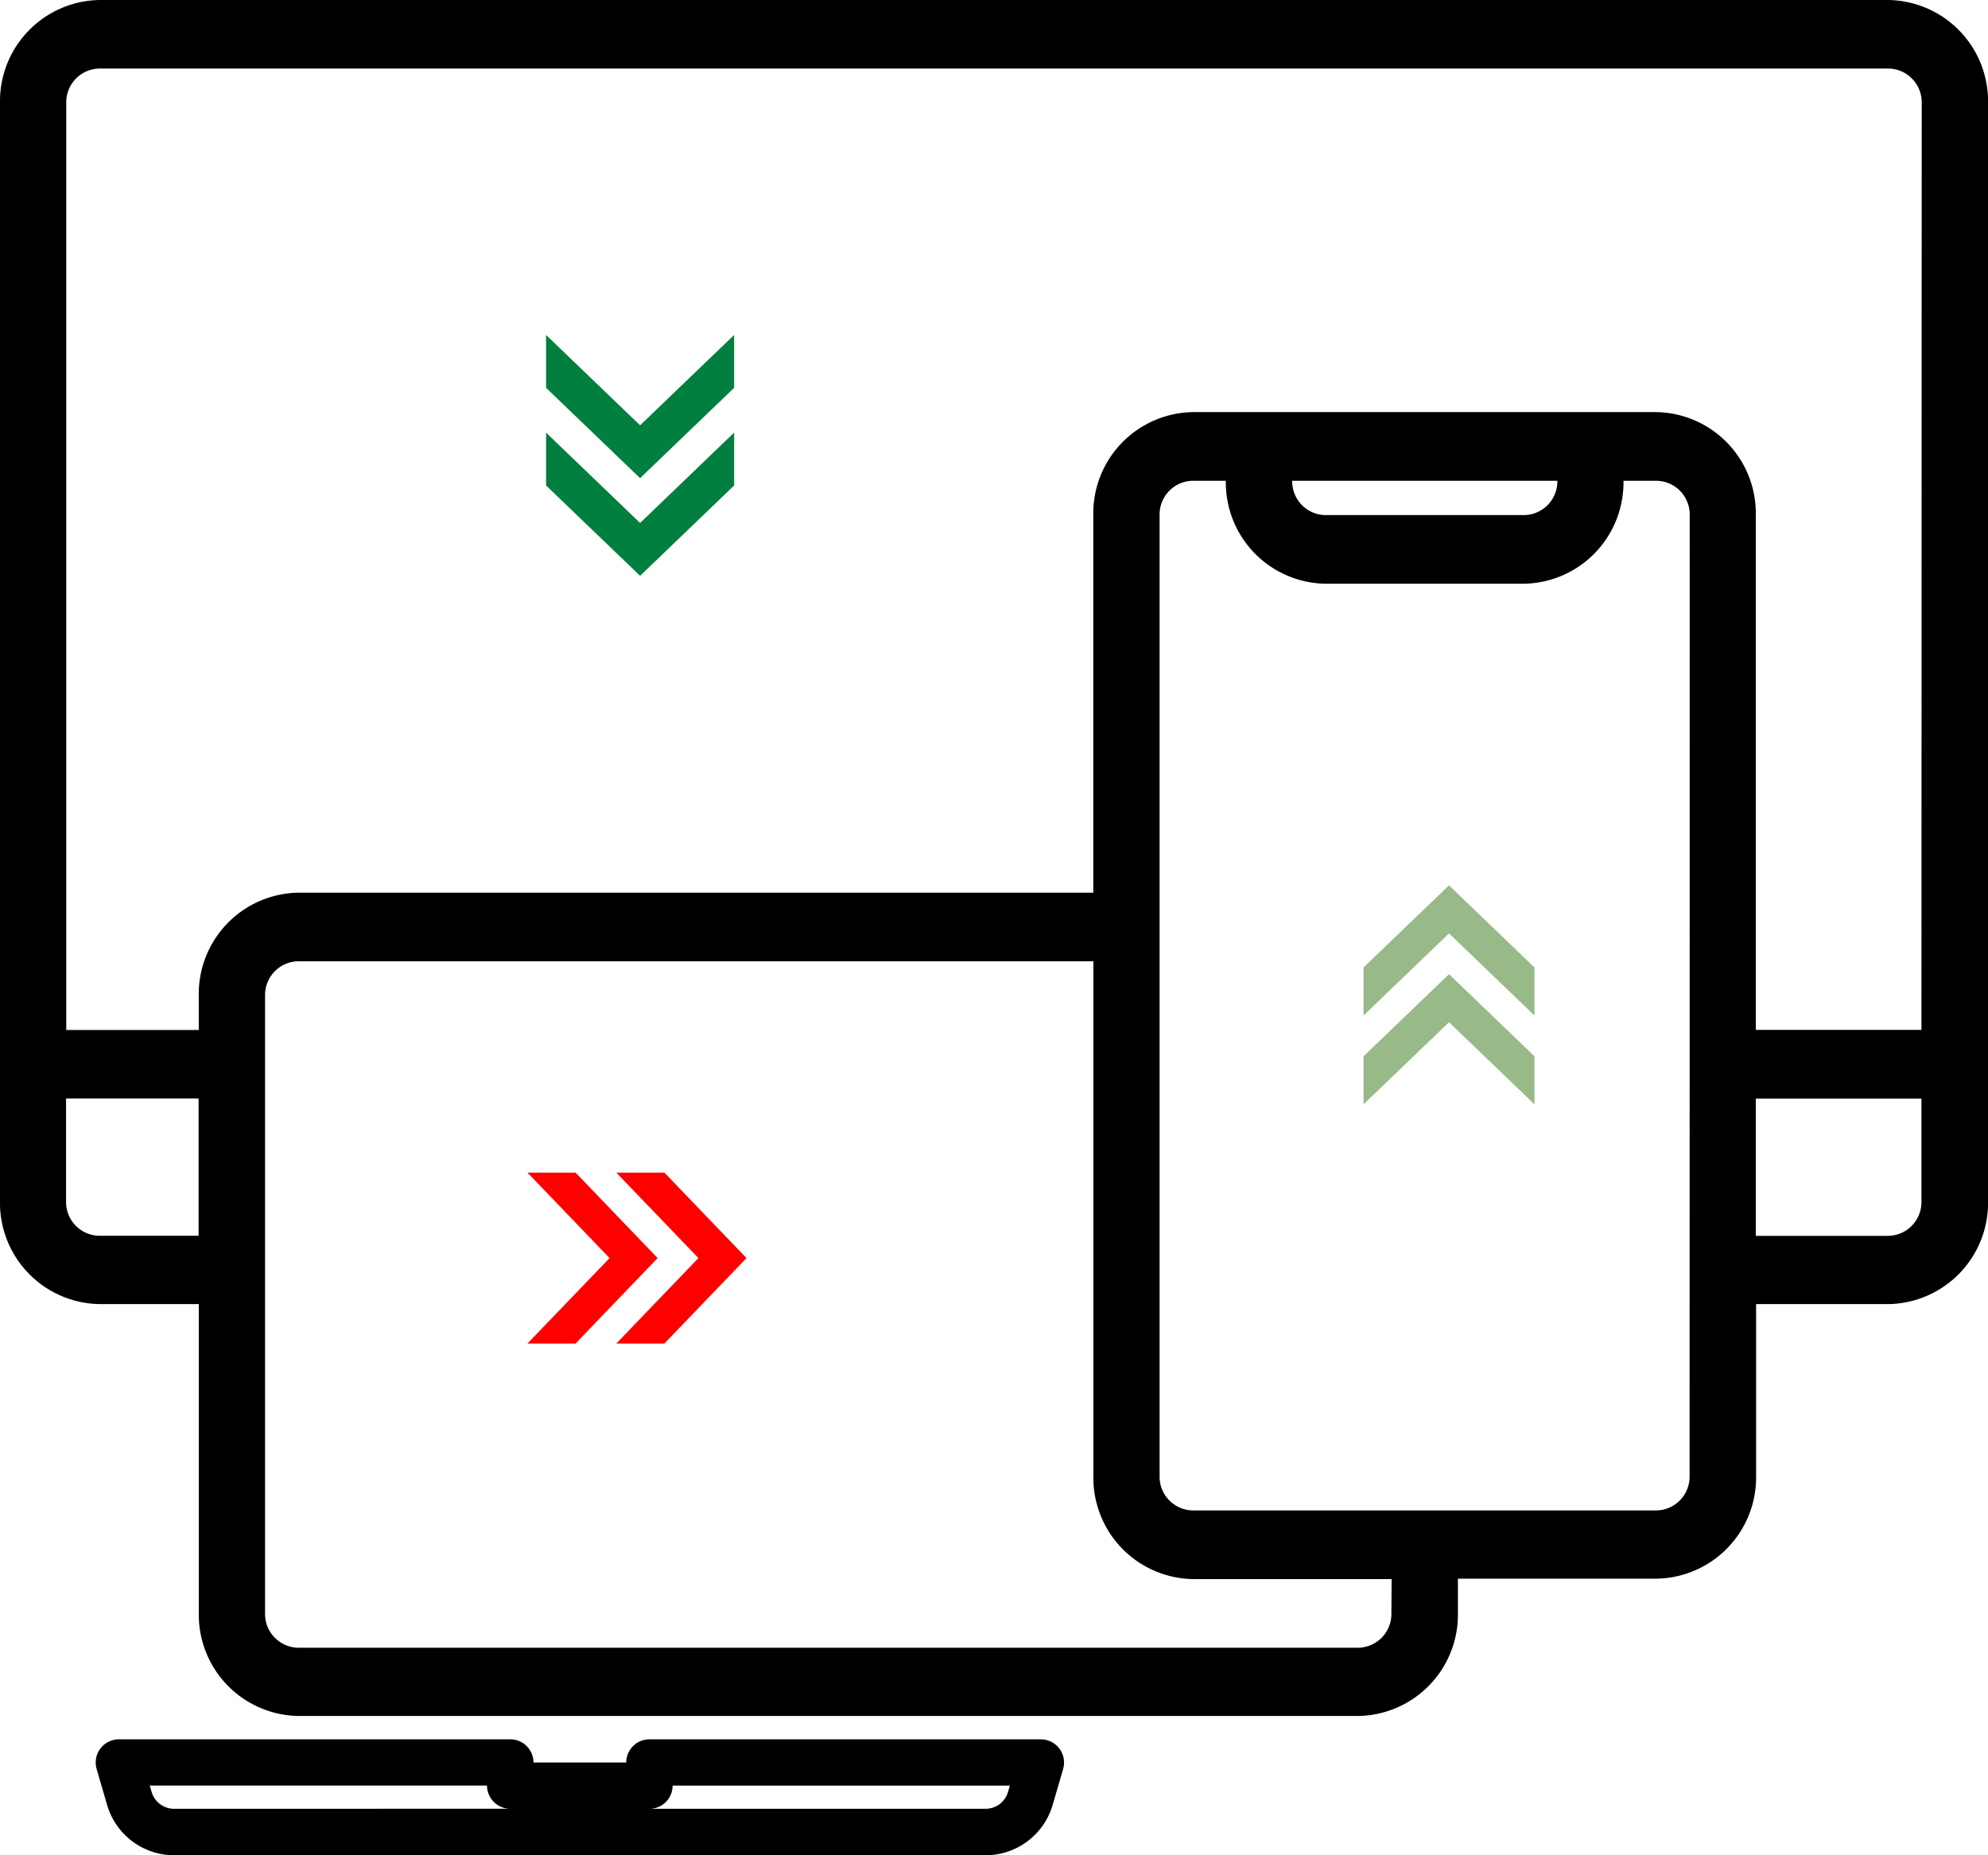
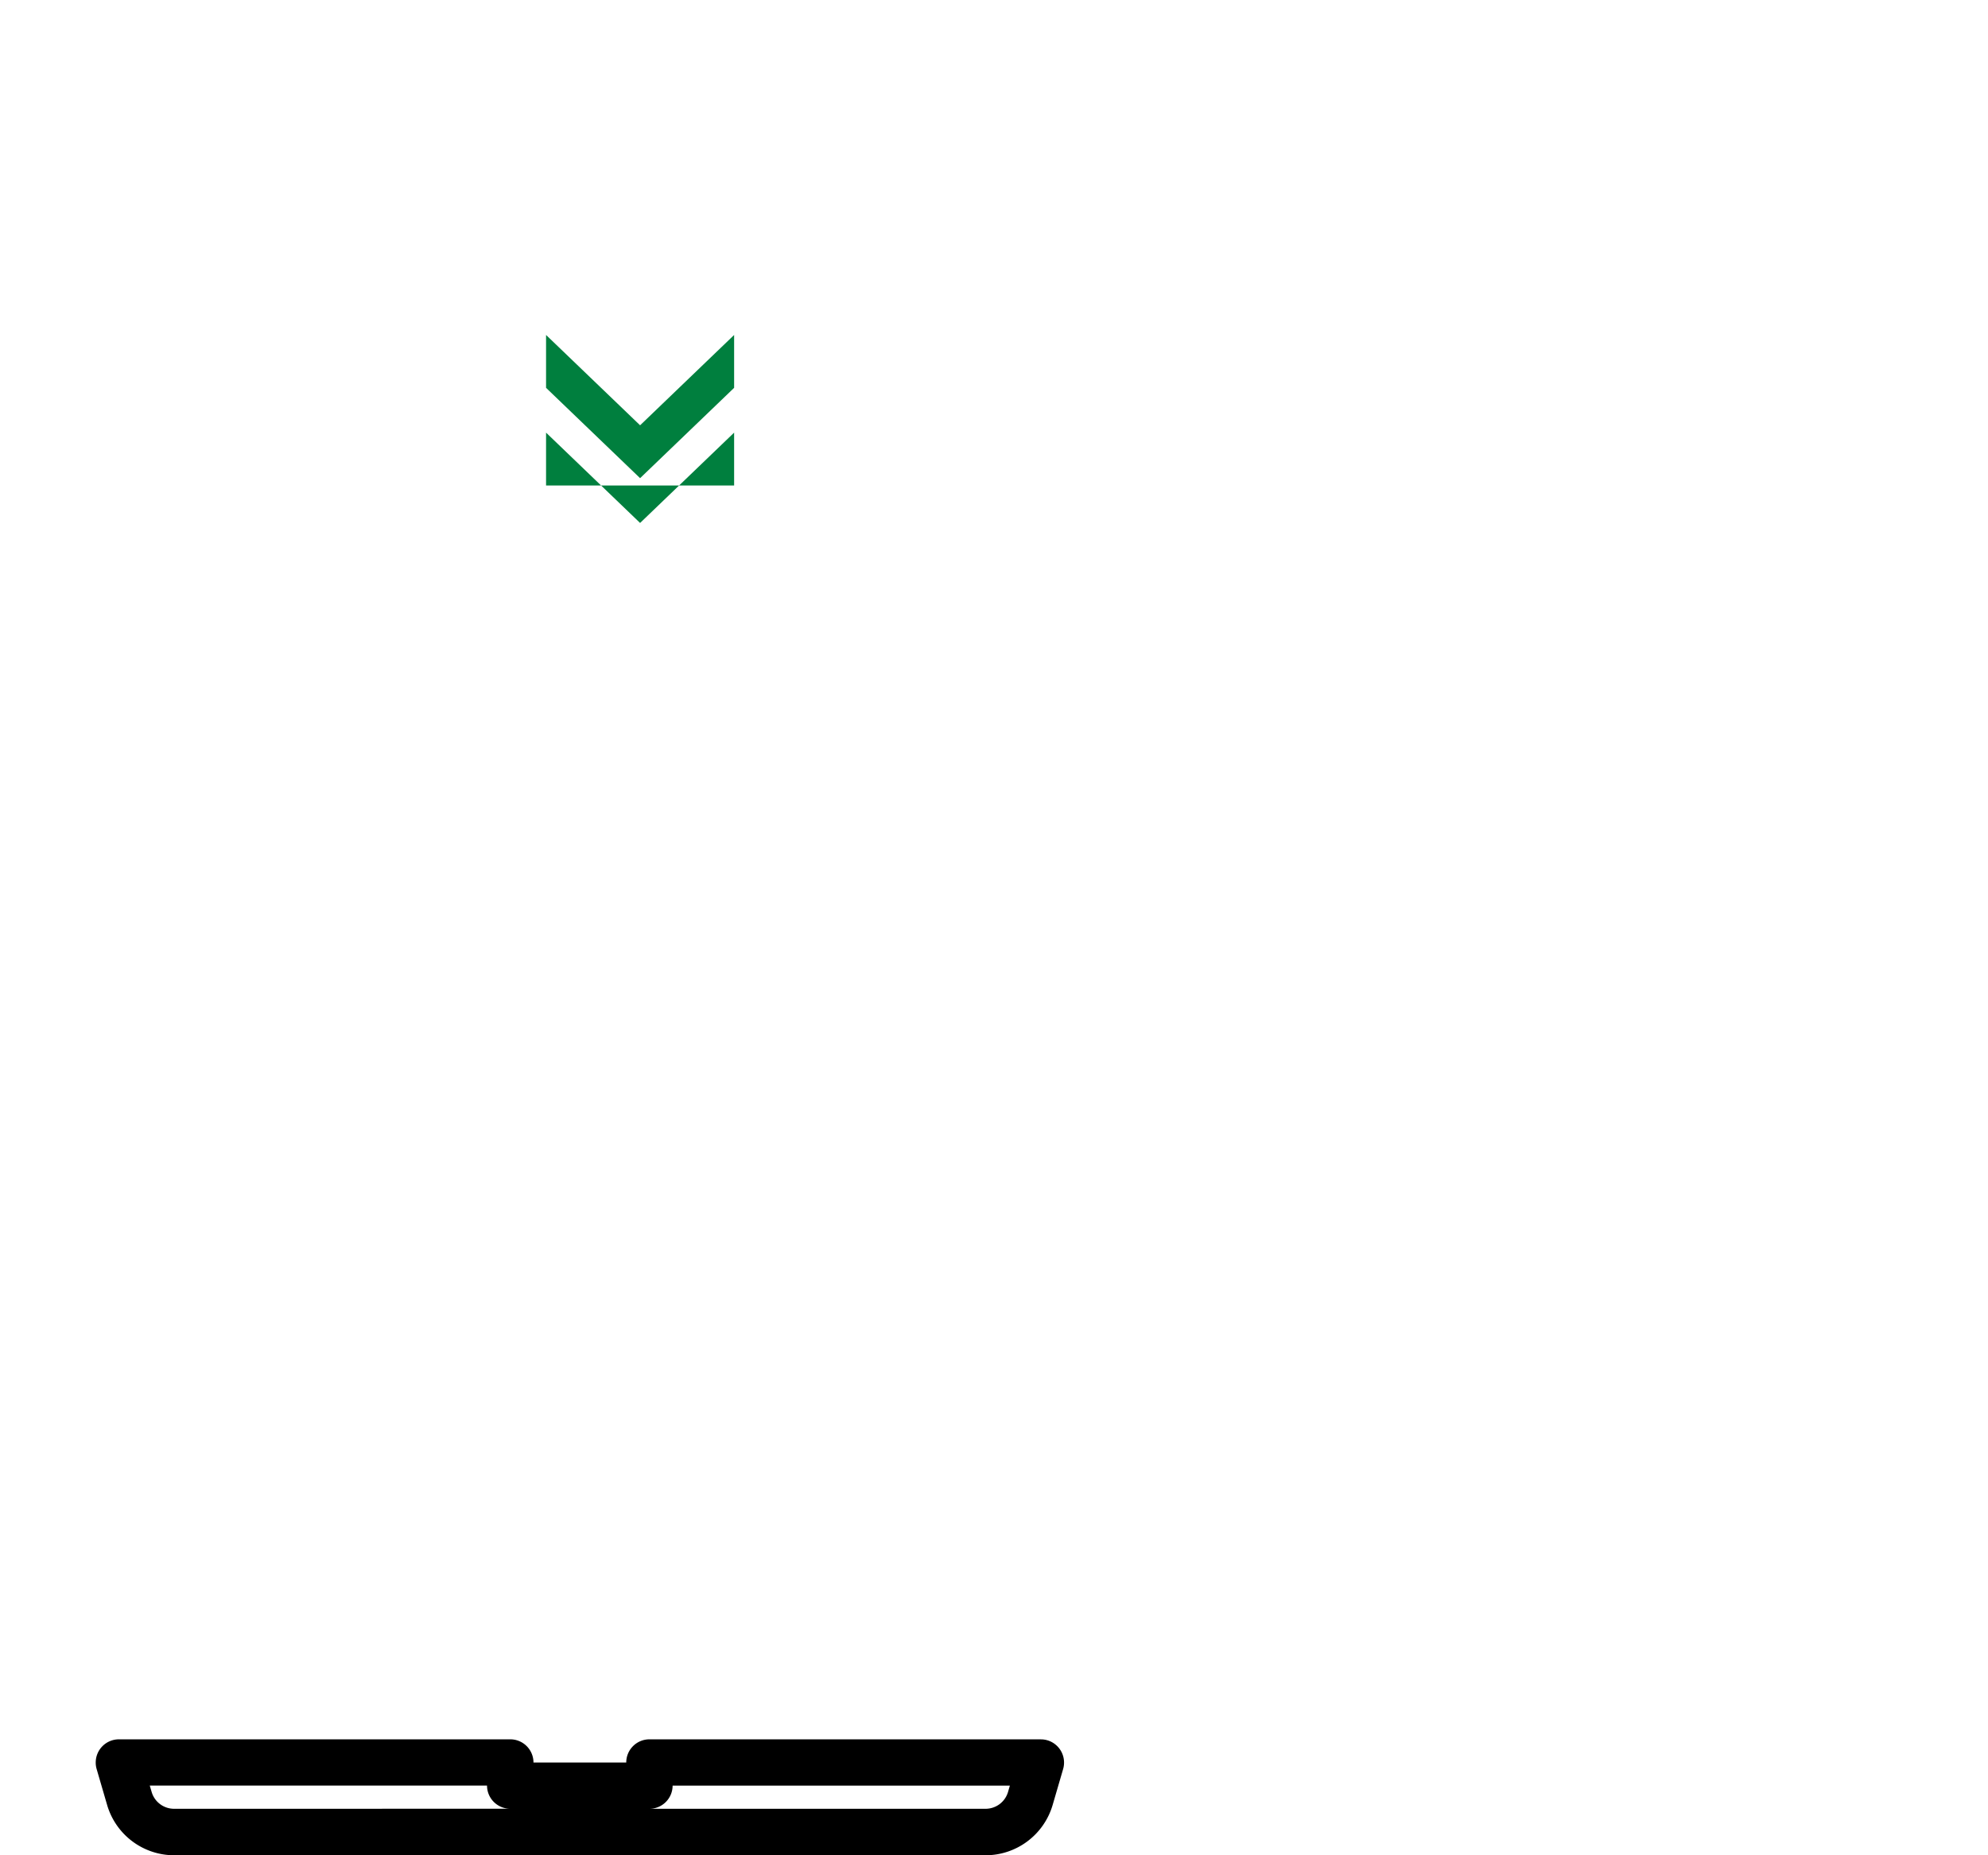
<svg xmlns="http://www.w3.org/2000/svg" width="45.795" height="42.742" viewBox="0 0 45.795 42.742">
  <defs>
    <style>.a{fill:red;}.b{fill:#98b988;}.c{fill:#007f3e;}</style>
  </defs>
-   <path d="M989.43,1036.23H948.215a2.332,2.332,0,0,0-2.29,2.372v25.3a2.332,2.332,0,0,0,2.29,2.372h2.29v7.117a2.332,2.332,0,0,0,2.29,2.372h24.424a2.333,2.333,0,0,0,2.29-2.372v-.791h4.579a2.333,2.333,0,0,0,2.29-2.372v-3.954h3.053a2.332,2.332,0,0,0,2.29-2.372v-25.3A2.333,2.333,0,0,0,989.43,1036.23ZM950.5,1064.7h-2.29a.777.777,0,0,1-.763-.791v-2.372H950.5Zm27.477,8.7a.778.778,0,0,1-.763.791H952.794a.777.777,0,0,1-.763-.791v-14.233a.777.777,0,0,1,.763-.791h18.318v11.861a2.332,2.332,0,0,0,2.29,2.372h4.58Zm6.869-3.163a.778.778,0,0,1-.763.791H973.4a.777.777,0,0,1-.763-.791v-22.14a.777.777,0,0,1,.763-.791h.763a2.332,2.332,0,0,0,2.29,2.372h4.58a2.332,2.332,0,0,0,2.29-2.372h.763a.778.778,0,0,1,.763.791Zm-9.159-22.931H981.8a.778.778,0,0,1-.763.791h-4.58A.777.777,0,0,1,975.692,1047.3Zm14.5,16.605a.778.778,0,0,1-.763.791h-3.053v-3.163h3.816Zm0-3.954h-3.816v-11.861a2.332,2.332,0,0,0-2.29-2.372H973.4a2.332,2.332,0,0,0-2.29,2.372v8.7H952.794a2.332,2.332,0,0,0-2.29,2.372v.791h-3.053V1038.6a.777.777,0,0,1,.763-.791H989.43a.778.778,0,0,1,.763.791Z" transform="translate(-945.925 -1036.23)" />
  <path d="M971.822,1087.23h-9.016a.534.534,0,0,0-.534.534h-2.137a.534.534,0,0,0-.534-.534h-9.016a.534.534,0,0,0-.534.534.523.523,0,0,0,.021.15l.243.833a1.61,1.61,0,0,0,1.539,1.154h18.7a1.611,1.611,0,0,0,1.539-1.154l.243-.833a.535.535,0,0,0-.363-.662.529.529,0,0,0-.15-.021Zm-19.969,1.6a.538.538,0,0,1-.513-.385l-.044-.15h7.769a.534.534,0,0,0,.534.534Zm19.213-.385a.539.539,0,0,1-.513.385h-7.747a.534.534,0,0,0,.534-.534h7.769Z" transform="translate(-947.846 -1047.159)" />
  <g transform="translate(12.152 27.015)">
-     <path class="a" d="M962.109,1070.085H961l1.892,1.969L961,1074.023h1.107l1.892-1.969Z" transform="translate(-961.002 -1070.085)" />
-     <path class="a" d="M965.938,1070.085H964.83l1.892,1.969-1.892,1.969h1.107l1.892-1.969Z" transform="translate(-962.785 -1070.085)" />
-   </g>
+     </g>
  <g transform="translate(31.41 20.397)">
-     <path class="b" d="M985.418,1067.142v1.107l1.969-1.892,1.969,1.892v-1.107l-1.969-1.892Z" transform="translate(-985.418 -1063.204)" />
-     <path class="b" d="M985.418,1063.313v1.107l1.969-1.892,1.969,1.892v-1.107l-1.969-1.892Z" transform="translate(-985.418 -1061.421)" />
-   </g>
+     </g>
  <g transform="translate(12.58 7.717)">
    <path class="c" d="M966,1046.912v-1.218l-2.166,2.081-2.166-2.081v1.218l2.166,2.081Z" transform="translate(-961.669 -1045.694)" />
-     <path class="c" d="M966,1051.124v-1.218l-2.166,2.081-2.166-2.081v1.218l2.166,2.081Z" transform="translate(-961.669 -1047.656)" />
+     <path class="c" d="M966,1051.124v-1.218l-2.166,2.081-2.166-2.081v1.218Z" transform="translate(-961.669 -1047.656)" />
  </g>
</svg>